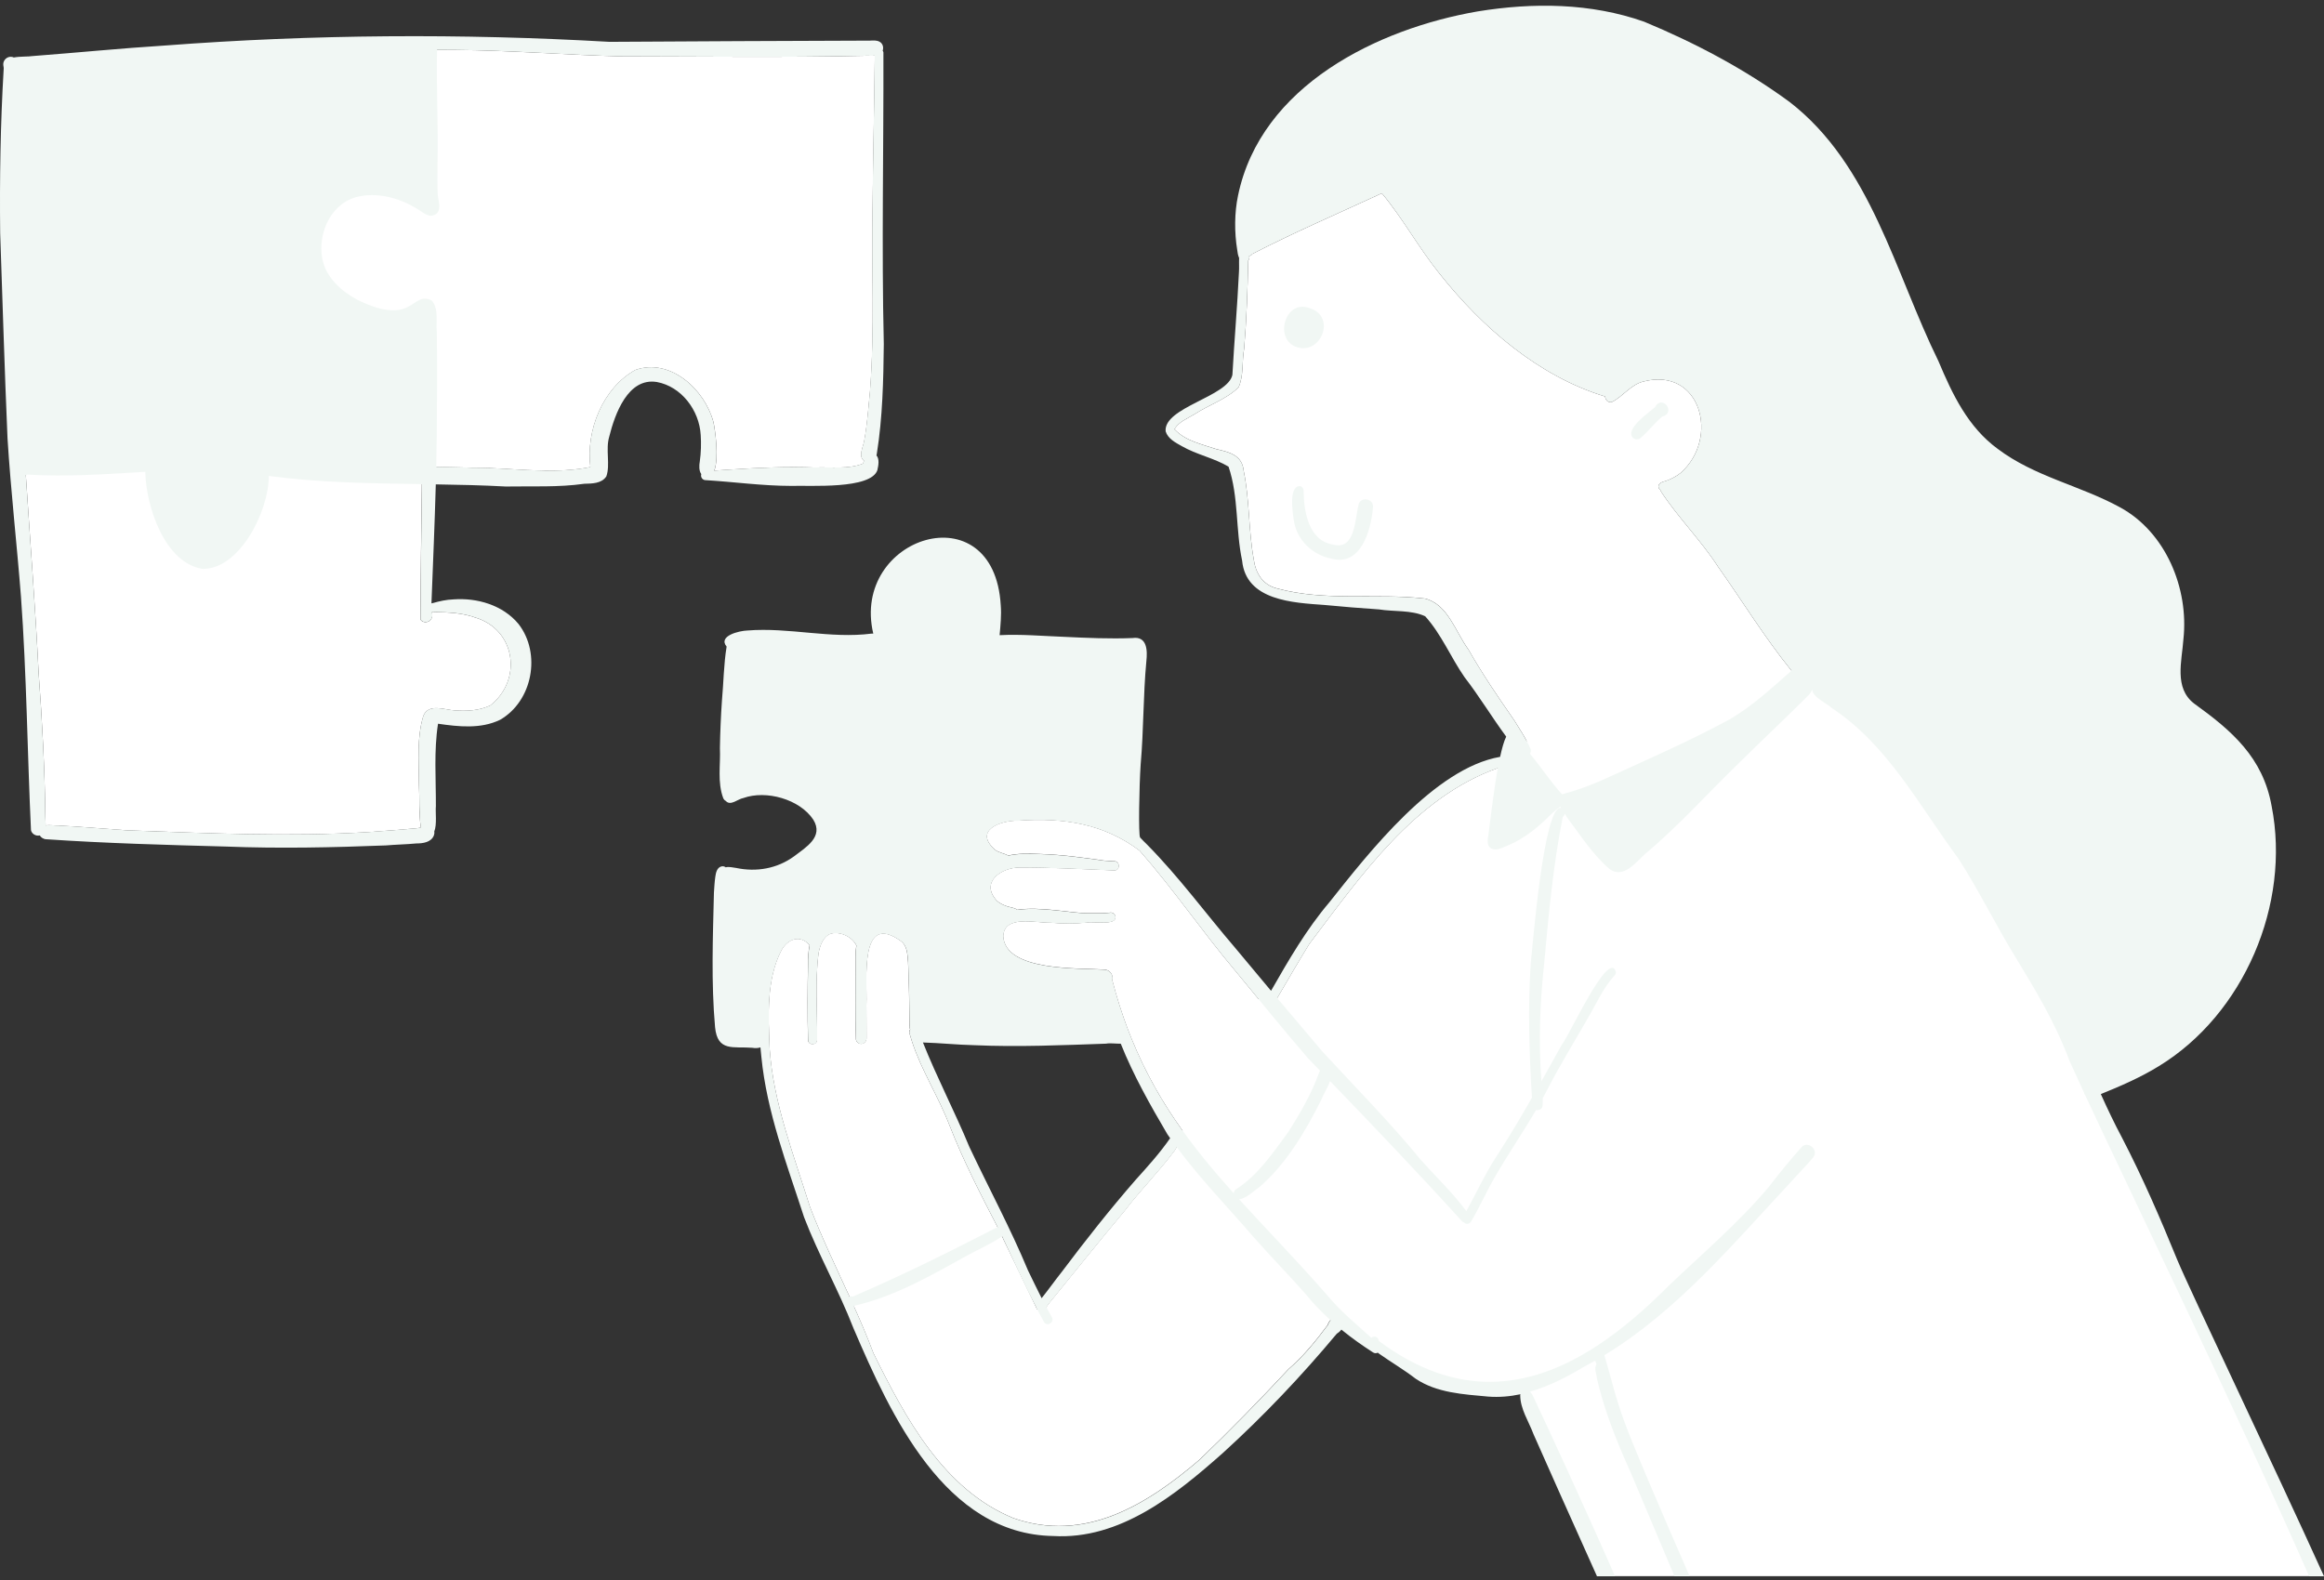
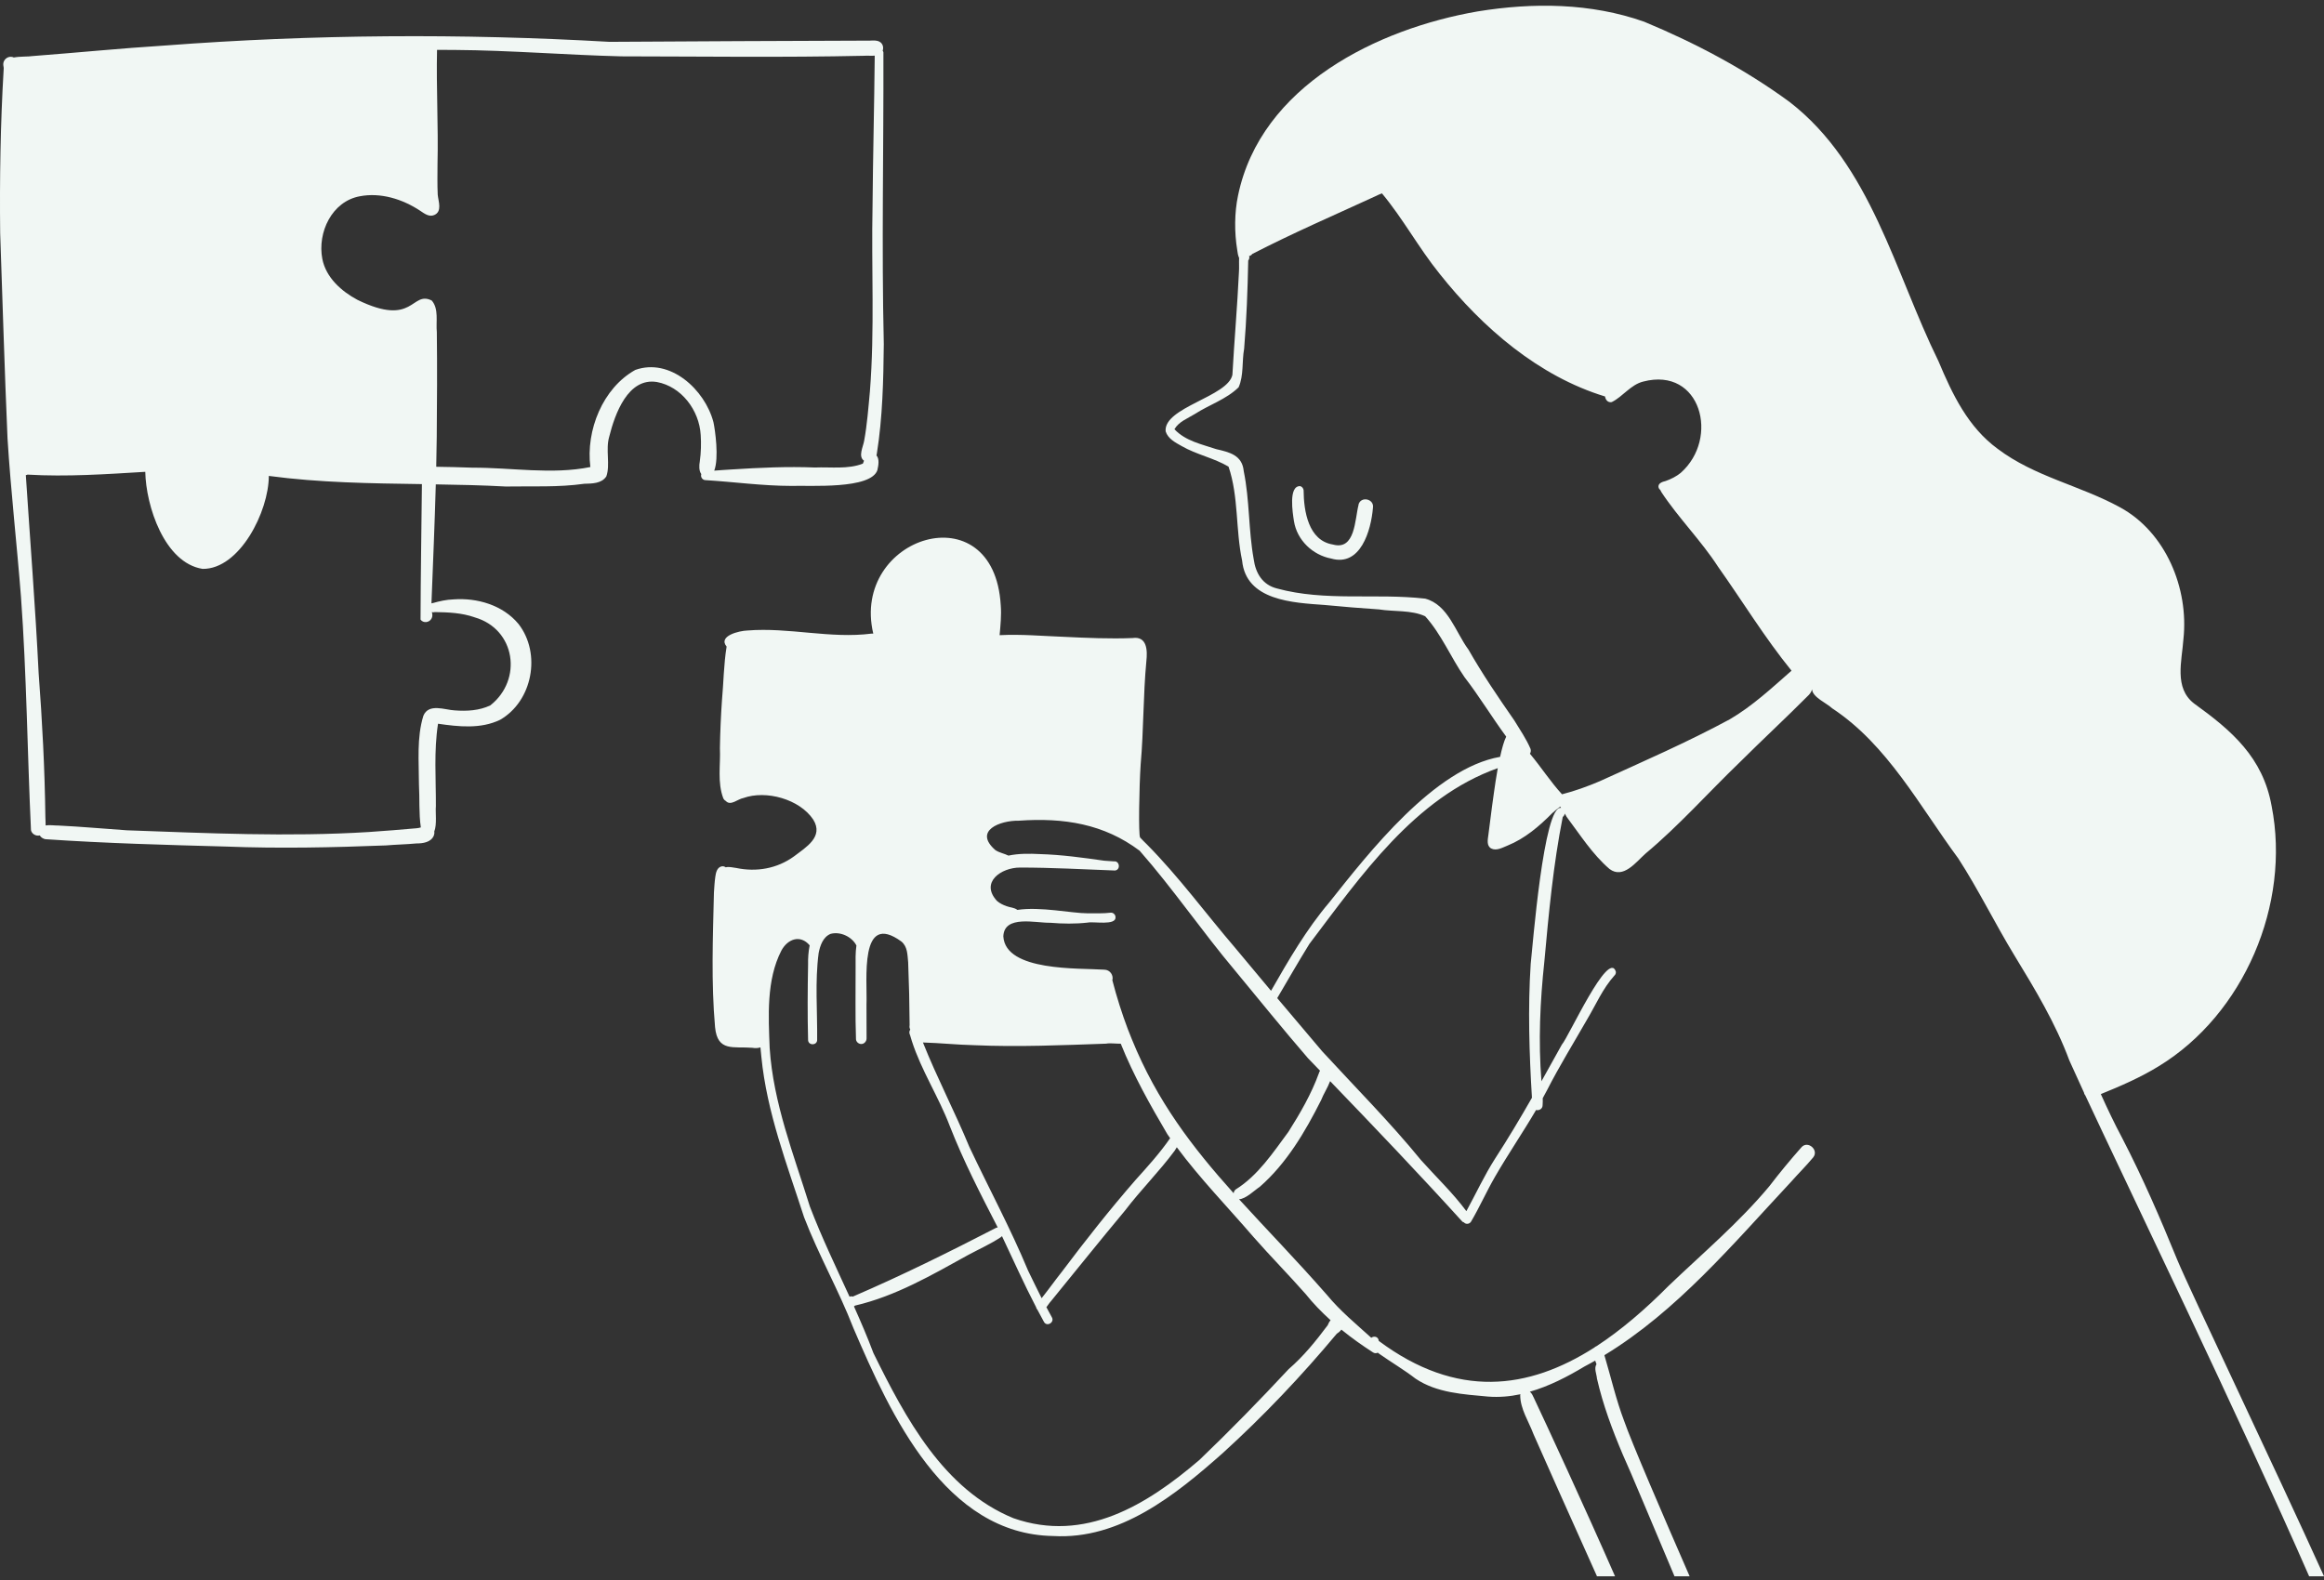
<svg xmlns="http://www.w3.org/2000/svg" width="250" height="170" viewBox="0 0 250 170" fill="none">
  <rect x="0" y="0" width="250" height="170" fill="#333333" stroke="none" />
  <g clip-path="url(#clip0_2007_689)">
-     <path d="M93.871 22.161C93.917 16.792 94.056 11.423 94.106 6.054C94.106 6.03 94.106 6.007 94.106 5.988C93.728 6.025 93.33 5.969 92.951 6.002C84.252 6.194 75.548 6.072 66.844 6.063C60.867 5.913 54.918 5.416 48.941 5.374C48.304 5.369 47.666 5.364 47.023 5.364L2.154 7.69L2.778 51.127C3.245 58.249 3.804 65.293 4.156 72.397C4.544 77.569 4.817 82.727 4.881 87.909C4.881 88.176 4.918 88.509 4.909 88.819C5.353 88.734 5.857 88.837 6.291 88.828C8.736 88.945 11.265 89.18 13.641 89.339C22.294 89.649 31.016 90.061 39.664 89.527C41.393 89.414 43.113 89.264 44.823 89.119C44.966 89.109 45.119 89.072 45.271 89.03C45.04 87.51 45.156 85.935 45.068 84.401C45.068 81.949 44.814 79.388 45.544 77.016C46.122 75.632 47.874 76.397 48.928 76.439C50.222 76.537 51.572 76.462 52.746 75.9C56.249 73.142 55.468 67.703 51.077 66.432C49.681 65.935 48.22 65.888 46.788 65.86C46.672 65.893 46.552 65.893 46.445 65.86C46.524 66.104 46.538 66.357 46.395 66.592C46.145 67.004 45.526 67.084 45.23 66.671C45.244 61.855 45.327 56.979 45.378 52.097L46.926 50.231L49.977 50.301C50.254 50.311 50.532 50.315 50.814 50.329C50.948 50.329 51.077 50.329 51.211 50.329L52.676 50.362C56.291 50.503 59.975 50.972 63.511 50.254C63.012 46.311 64.842 41.757 68.346 39.807C72.09 38.475 75.834 41.917 76.754 45.434C76.93 46.25 77.364 49.279 76.837 50.644C77.48 50.587 78.141 50.554 78.77 50.512C81.719 50.325 84.709 50.184 87.677 50.306C89.373 50.236 91.231 50.517 92.831 49.889C92.872 49.79 92.914 49.682 92.956 49.574C92.285 49.124 92.877 48.046 92.974 47.403C93.288 45.701 93.432 43.792 93.589 42.114C94.12 35.469 93.737 28.82 93.871 22.166V22.161Z" fill="white" />
-     <path d="M222.857 112.514C222.857 112.514 209.06 80.186 197.758 73.879C195.442 72.266 192.72 72.163 192.72 72.163C189.849 68.632 187.441 64.679 184.811 60.969C182.994 58.161 180.558 55.732 178.728 52.96C178.686 52.88 178.64 52.801 178.598 52.712C178.529 52.66 178.469 52.585 178.427 52.491C178.279 52.004 178.853 51.83 179.176 51.755C179.754 51.553 180.332 51.258 180.794 50.883C185.014 47.16 182.976 39.437 176.768 41.054C175.409 41.392 174.572 42.681 173.38 43.263C172.959 43.343 172.71 43.024 172.659 42.658C165.526 40.487 159.476 35.263 154.867 29.462C152.598 26.64 150.948 23.554 148.659 20.806C148.442 20.895 148.211 20.975 148.017 21.087C143.566 23.132 139.063 25.083 134.705 27.329C134.635 27.446 134.506 27.521 134.372 27.549C134.432 27.713 134.386 27.901 134.275 28.032C134.21 31.198 134.099 34.372 133.836 37.519C133.586 38.883 133.808 40.412 133.239 41.673C131.917 42.968 130.05 43.558 128.511 44.557C127.716 45.05 126.833 45.359 126.347 46.161V46.17C126.347 46.18 126.352 46.189 126.357 46.194H126.347C127.526 47.441 129.283 47.797 130.84 48.318C132.259 48.646 133.637 48.96 133.794 50.691C134.432 53.804 134.298 57.016 134.862 60.139C135.065 61.668 135.819 62.916 137.358 63.305C142.576 64.735 148.008 63.792 153.314 64.402C155.778 65.054 156.564 67.975 157.946 69.856C159.457 72.51 161.163 75.014 162.896 77.508C163.345 78.245 163.83 78.971 164.237 79.736L161.121 82.638C152.191 85.813 146.39 94.24 140.838 101.574C139.655 103.487 138.541 105.442 137.395 107.379L135.389 107.496C134.538 106.464 133.688 105.428 132.837 104.396C129.315 100.214 126.204 95.623 122.589 91.52C118.753 88.636 114.449 87.947 109.587 88.289C107.581 88.247 104.664 89.363 107.063 91.454C107.511 91.75 108.024 91.82 108.468 92.045C109.573 91.806 110.742 91.825 111.842 91.881C114.223 91.951 116.451 92.261 118.776 92.594C119.141 92.617 119.46 92.636 119.811 92.664C120.431 92.589 120.56 93.564 119.936 93.649C116.548 93.517 113.104 93.325 109.721 93.33C107.692 93.33 105.394 94.915 107.234 96.922C107.553 97.194 107.89 97.353 108.26 97.484C108.593 97.625 109.143 97.639 109.425 97.888C111.884 97.508 115.281 98.249 116.969 98.254C117.81 98.254 118.665 98.286 119.497 98.183C119.76 98.183 119.987 98.408 119.987 98.68C120.038 99.599 117.625 99.116 116.996 99.252C115.66 99.398 114.301 99.384 112.966 99.271C111.408 99.313 108.006 98.394 107.918 100.734C108.14 104.532 116.081 104.134 118.757 104.317C119.428 104.317 119.793 104.959 119.645 105.456C120.13 107.323 120.69 109.058 121.3 110.689C121.438 111.055 121.582 111.416 121.73 111.773C123.25 115.519 125.104 118.708 127.212 121.653C126.828 122.722 126.574 123.425 126.574 123.425C126.5 123.543 126.431 123.664 126.357 123.782C124.688 126.037 122.705 128.002 121.009 130.229C118.309 133.46 115.679 136.752 113.021 140.006C112.864 140.166 112.716 140.414 112.545 140.635L111.579 140.902L107.77 132.987L107.317 132.044C105.454 128.424 103.647 124.931 102.168 121.151C100.971 118 99.103 115.172 98.082 111.993C98.035 111.848 97.989 111.698 97.948 111.552C97.929 111.491 97.911 111.426 97.892 111.365C97.767 111.14 97.8 110.91 97.911 110.75C97.832 110.628 97.8 110.469 97.841 110.281C97.827 108.026 97.777 105.775 97.684 103.52C97.601 102.68 97.619 101.85 96.968 101.292C92.378 97.935 93.311 105.48 93.2 108.082C93.21 109.269 93.205 110.464 93.21 111.655C93.237 111.993 92.979 112.317 92.636 112.312C92.359 112.312 92.1 112.096 92.073 111.815C91.98 109.231 92.04 106.647 92.031 104.063C92.031 103.299 92.003 102.483 92.119 101.71C91.629 100.753 90.372 100.176 89.336 100.462C88.527 100.795 88.213 101.724 88.056 102.521C87.649 105.606 87.926 108.743 87.894 111.857C87.903 112.49 86.909 112.504 86.919 111.857C86.849 109.161 86.868 106.464 86.919 103.773C86.909 103.116 86.946 102.385 87.09 101.695C86.087 100.509 84.718 101.001 84.039 102.272C82.416 105.437 82.657 109.32 82.786 112.748C83.175 118.666 85.37 124.194 87.108 129.789C88.37 133.099 89.909 136.283 91.379 139.5L91.855 140.55C92.6 142.206 93.311 143.875 93.949 145.573C97.402 152.583 101.493 160.25 109.004 163.335C116.673 166.022 123.347 161.924 129.019 157.066C132.31 153.91 135.513 150.628 138.615 147.298C139.835 146.243 140.88 145.057 141.869 143.809V143.805C142.179 143.411 142.484 143.012 142.784 142.609C142.831 142.487 142.882 142.384 142.932 142.29L143.108 142.037L143.968 141.704C146.954 144.292 150.166 146.604 153.171 147.837C158.514 150.093 163.308 149.31 163.308 149.31L172.918 169.586H249.099L222.839 112.499L222.857 112.514Z" fill="white" />
-     <path d="M140.852 33.148C138.342 32.182 137.034 36.285 139.322 37.284C142.054 38.395 143.857 34.025 140.852 33.148Z" fill="#F1F7F4" />
    <path d="M146.145 54.311C145.738 55.877 145.803 59.263 143.381 58.587C140.746 58.161 140.247 55.005 140.233 52.735C140.201 52.538 140.067 52.36 139.868 52.304C138.574 52.257 139.063 55.216 139.193 56.06C139.516 58.118 141.208 59.722 143.2 60.097C146.353 61.007 147.49 57.087 147.693 54.63C147.846 53.659 146.367 53.354 146.136 54.306L146.145 54.311Z" fill="#F1F7F4" />
-     <path d="M176.463 47.141C177.3 46.433 177.965 45.533 178.807 44.825C180.373 44.403 178.783 42.377 178.03 43.816C177.364 44.403 174.716 46.194 175.691 47.141C175.913 47.315 176.241 47.315 176.463 47.141Z" fill="#F1F7F4" />
    <path d="M164.926 150.257C164.847 150.046 164.722 149.868 164.57 149.741C166.641 149.15 168.614 148.128 170.449 147.026C170.838 146.82 171.221 146.613 171.6 146.393C171.647 146.524 171.693 146.651 171.739 146.782C171.452 147.232 171.753 147.833 171.79 148.325C172.432 151.148 173.445 153.858 174.582 156.536C175.335 158.163 177.72 163.907 180.133 169.605H181.76C178.825 162.876 175.488 155.124 174.711 152.878C173.842 150.599 173.288 148.152 172.59 145.812C180.415 141.057 186.447 133.821 192.678 127.148C193.469 126.253 194.278 125.46 195.05 124.532C195.692 123.739 194.486 122.689 193.806 123.421C192.641 124.734 191.43 126.197 190.326 127.641C187.067 131.547 183.147 134.858 179.481 138.365C176.985 140.879 174.401 143.106 171.734 144.846C171.651 144.874 171.573 144.925 171.508 144.991C164.431 149.511 156.726 150.543 148.318 144.274C148.276 143.795 147.795 143.72 147.513 143.936C147.504 143.936 147.499 143.927 147.49 143.917C145.868 142.445 144.176 141.061 142.757 139.34C139.424 135.533 136.225 132.264 133.286 129.029C133.998 129.024 135.024 128.007 135.509 127.702C138.403 125.179 140.404 121.77 142.124 118.356C142.359 117.732 142.822 117.034 143.085 116.326C147.883 121.306 152.686 126.342 157.322 131.453C157.368 131.481 157.419 131.505 157.47 131.519C157.498 131.552 157.539 131.584 157.581 131.608C157.812 131.749 158.112 131.664 158.251 131.43C159.171 129.868 159.906 128.199 160.812 126.633C162.222 124.19 163.816 121.859 165.24 119.43C165.554 119.514 165.952 119.313 165.943 118.9C165.961 118.647 165.966 118.403 165.956 118.159C166.114 117.878 166.266 117.596 166.414 117.31C167.745 114.699 169.289 112.209 170.741 109.667C171.684 108.082 172.423 106.338 173.671 104.964C173.597 105.034 173.509 105.081 173.403 105.095C173.667 105.043 173.861 104.818 173.819 104.537C173.029 102.094 168.721 111.618 168.013 112.396C167.283 113.718 166.553 115.031 165.818 116.34C165.476 112.049 165.67 107.754 166.132 103.444C166.604 98.244 167.094 93.02 168.11 87.895C168.24 87.811 168.305 87.674 168.318 87.534C168.406 87.665 168.48 87.787 168.522 87.881C169.973 89.813 171.3 91.913 173.14 93.499C174.628 94.61 175.987 92.753 177.022 91.834C180.591 88.856 183.739 85.306 187.09 82.076C189.563 79.614 192.124 77.241 194.583 74.77C194.772 74.568 194.879 74.366 194.929 74.165C194.966 75.013 196.496 75.647 197.097 76.214C203.042 80.129 206.504 86.746 210.669 92.378C212.846 95.749 214.607 99.365 216.691 102.788C218.91 106.431 221.115 110.075 222.608 114.103C223.126 115.257 223.653 116.41 224.184 117.564C224.184 117.592 224.193 117.625 224.203 117.653C224.23 117.732 224.267 117.798 224.318 117.85C228.257 126.333 241.278 153.291 248.405 169.609H250.005C244.597 157.652 235.675 139.054 234.215 135.552C232.398 131.097 230.508 126.722 228.289 122.445C227.466 120.902 226.713 119.317 225.992 117.718C226.001 117.718 226.005 117.709 226.015 117.709C228.072 116.879 230.295 115.913 232.227 114.717C241.361 109.151 246.45 97.306 244.365 86.723C243.427 81.489 240.085 78.62 236.017 75.689C233.85 74.01 234.714 71.131 234.876 68.781C235.477 63.304 232.967 57.251 228.053 54.583C223.754 52.229 218.869 51.295 214.893 48.29C211.713 45.959 210.04 42.466 208.524 38.855C203.814 29.284 201.271 17.749 192.516 10.973C187.709 7.446 182.352 4.614 176.865 2.335C171.124 0.309 164.912 0.258 158.958 1.228C148.197 3.085 135.625 9.214 133.179 21.041C132.791 22.883 132.777 24.989 133.096 26.921C133.124 27.174 133.175 27.493 133.295 27.755C133.272 28.262 133.313 28.778 133.276 29.284C133.105 32.961 132.777 36.627 132.574 40.327C132.098 42.681 125.155 43.825 125.391 46.409C125.64 47.211 126.44 47.614 127.115 47.994C128.714 48.918 130.582 49.274 132.158 50.208C133.258 53.443 132.907 56.988 133.618 60.313C134.034 64.636 139.11 64.847 142.466 65.091C144.426 65.274 146.376 65.443 148.341 65.569C149.903 65.827 151.821 65.612 153.31 66.306C155.052 68.228 156.065 70.728 157.544 72.861C159.102 74.873 160.484 77.161 162.027 79.257C161.782 79.75 161.565 80.542 161.371 81.433C154.303 82.662 147.268 91.721 143.006 97.081C140.534 99.988 138.624 103.299 136.729 106.605C135.444 105.072 134.159 103.538 132.884 102C129.713 98.305 126.824 94.338 123.371 90.849C123.13 90.619 122.899 90.38 122.668 90.136C122.664 90.127 122.654 90.118 122.645 90.108C122.455 89.888 122.543 84.622 122.705 82.244C123.033 78.54 122.969 74.817 123.32 71.117C123.44 70.01 123.412 68.421 121.831 68.65C119.423 68.749 116.876 68.636 114.454 68.519C112.152 68.434 109.832 68.219 107.53 68.341C107.627 67.29 107.738 66.188 107.655 65.138C106.938 52.787 91.486 57.724 93.94 68.172C93.885 68.172 93.825 68.172 93.769 68.172C89.332 68.749 84.871 67.478 80.401 67.839C79.519 67.867 77.212 68.416 78.164 69.569C77.85 71.511 77.841 73.429 77.66 75.407C77.545 77.086 77.471 78.793 77.443 80.481C77.526 82.31 77.147 84.176 77.817 85.921C77.887 86.043 77.979 86.132 78.085 86.188C78.599 86.746 79.371 85.963 79.967 85.864C82.403 84.987 86.022 85.977 87.487 88.19C88.634 90.043 86.692 91.163 85.412 92.143C83.591 93.466 81.363 93.846 79.186 93.386C78.834 93.348 78.418 93.222 78.072 93.32C77.938 93.222 77.762 93.175 77.591 93.227C77.12 93.358 77.008 93.911 76.948 94.338C76.865 94.915 76.842 95.449 76.8 96.031C76.685 100.832 76.495 105.728 76.921 110.511C77.18 113.212 78.908 112.57 80.938 112.738C81.215 112.79 81.538 112.785 81.802 112.692C81.834 113.039 81.867 113.381 81.904 113.723C82.486 119.669 84.668 125.315 86.498 130.97C88.056 135.04 90.233 138.834 91.805 142.9C95.826 152.273 101.673 165.084 113.299 165.267C120.459 165.689 126.458 160.855 131.557 156.325C135.92 152.358 140.02 148.034 143.802 143.5C144.023 143.359 144.185 143.209 144.296 143.059C145.396 143.955 146.552 144.775 147.707 145.516C147.888 145.629 148.068 145.615 148.211 145.54C148.257 145.577 148.308 145.615 148.355 145.652C149.649 146.567 151.017 147.364 152.274 148.334C154.558 149.877 157.428 150.018 160.086 150.266C161.265 150.355 162.425 150.257 163.562 150.013C163.548 150.041 163.539 150.074 163.534 150.107C163.534 151.598 164.459 152.949 164.967 154.318C165.906 156.456 168.924 163.227 171.799 169.614H173.741C170.389 161.975 166.363 153.282 164.94 150.271L164.926 150.257ZM157.946 69.865C156.564 67.984 155.778 65.063 153.314 64.411C148.012 63.802 142.577 64.739 137.358 63.314C135.814 62.925 135.065 61.673 134.862 60.149C134.298 57.03 134.432 53.813 133.794 50.7C133.637 48.969 132.26 48.655 130.84 48.327C129.283 47.802 127.526 47.45 126.348 46.194H126.357C126.357 46.194 126.348 46.184 126.348 46.175C126.348 46.175 126.348 46.17 126.348 46.165C126.833 45.359 127.716 45.045 128.511 44.557C130.055 43.558 131.917 42.967 133.239 41.673C133.808 40.412 133.586 38.878 133.836 37.518C134.099 34.372 134.21 31.197 134.275 28.032C134.386 27.901 134.432 27.713 134.372 27.549C134.506 27.521 134.635 27.446 134.705 27.329C139.059 25.083 143.566 23.132 148.017 21.087C148.211 20.975 148.442 20.895 148.66 20.806C150.948 23.554 152.593 26.644 154.867 29.462C159.476 35.268 165.527 40.487 172.659 42.658C172.714 43.024 172.964 43.343 173.38 43.263C174.568 42.681 175.409 41.392 176.768 41.054C182.976 39.436 185.014 47.16 180.794 50.883C180.337 51.258 179.754 51.553 179.176 51.755C178.848 51.83 178.28 52.004 178.428 52.491C178.469 52.585 178.525 52.66 178.599 52.712C178.64 52.801 178.686 52.885 178.728 52.96C180.558 55.736 182.994 58.16 184.811 60.969C187.441 64.678 189.845 68.627 192.72 72.162C190.617 74.005 188.523 75.966 186.073 77.396C181.529 79.853 176.773 81.921 172.081 84.059C170.764 84.617 169.428 85.105 168.032 85.461C166.802 84.129 165.762 82.507 164.579 81.096C164.671 80.95 164.704 80.767 164.648 80.584C164.191 79.506 163.511 78.521 162.901 77.518C161.168 75.023 159.462 72.519 157.951 69.865H157.946ZM140.839 101.583C146.395 94.249 152.191 85.822 161.121 82.648C160.779 84.551 160.553 86.498 160.497 86.807C160.368 87.82 160.229 88.823 160.109 89.832C160.044 90.329 159.892 90.995 160.41 91.29C160.987 91.585 161.63 91.191 162.171 90.98C164.038 90.221 165.564 88.917 166.973 87.496C167.237 87.243 167.542 87.023 167.838 86.784C167.865 86.83 167.893 86.882 167.926 86.929C166.063 86.521 164.861 101.977 164.662 103.712C164.353 108.462 164.505 113.353 164.796 118.112C163.534 120.321 162.226 122.511 160.83 124.663C159.675 126.469 158.773 128.433 157.743 130.314C156.286 128.349 154.493 126.647 152.866 124.827C149.566 120.785 145.794 116.987 142.244 113.128C140.621 111.219 139.008 109.311 137.395 107.393C138.537 105.456 139.655 103.501 140.839 101.587V101.583ZM109.591 88.303C114.454 87.96 118.758 88.65 122.594 91.534C126.204 95.641 129.32 100.228 132.842 104.41C135.449 107.562 138.024 110.755 140.705 113.859C141.134 114.305 141.569 114.759 142.003 115.205C141.948 115.285 141.897 115.378 141.874 115.482C141.07 117.7 139.859 119.791 138.597 121.784C136.937 124.03 135.315 126.492 132.921 127.983C132.796 128.086 132.726 128.232 132.708 128.386C128.28 123.449 124.471 118.511 121.744 111.787C121.596 111.43 121.452 111.064 121.314 110.703C120.699 109.071 120.144 107.336 119.659 105.47C119.802 104.973 119.442 104.331 118.771 104.331C116.095 104.148 108.149 104.546 107.932 100.748C108.02 98.408 111.422 99.323 112.98 99.285C114.316 99.398 115.674 99.416 117.01 99.266C117.634 99.126 120.052 99.613 120.001 98.694C120.001 98.422 119.779 98.197 119.511 98.197C118.674 98.3 117.824 98.263 116.983 98.267C115.295 98.267 111.898 97.522 109.439 97.902C109.157 97.653 108.612 97.634 108.274 97.498C107.904 97.367 107.567 97.208 107.248 96.936C105.404 94.929 107.706 93.339 109.735 93.344C113.118 93.344 116.562 93.536 119.95 93.663C120.574 93.578 120.445 92.603 119.825 92.678C119.474 92.65 119.155 92.631 118.79 92.608C116.465 92.279 114.237 91.965 111.856 91.895C110.756 91.838 109.587 91.824 108.482 92.059C108.038 91.834 107.525 91.763 107.077 91.468C104.678 89.377 107.595 88.261 109.601 88.303H109.591ZM104.803 112.457C109.531 112.668 114.26 112.457 118.989 112.293C119.391 112.209 120.01 112.302 120.565 112.298C121.919 115.688 123.741 118.914 125.576 122.032C125.673 122.178 125.774 122.319 125.876 122.464C124.771 124.063 123.472 125.498 122.169 126.942C119.414 130.103 116.77 133.455 114.242 136.818C113.493 137.76 112.804 138.74 112.051 139.678C111.556 138.703 111.085 137.713 110.585 136.691C108.686 132.128 106.384 127.871 104.271 123.388C102.709 119.603 100.795 115.965 99.284 112.166C101.123 112.218 102.958 112.415 104.803 112.457ZM91.8 139.481C91.8 139.481 91.763 139.5 91.749 139.509C91.624 139.467 91.5 139.472 91.389 139.519C89.919 136.302 88.379 133.113 87.118 129.807C85.38 124.213 83.184 118.684 82.796 112.767C82.666 109.339 82.426 105.456 84.048 102.291C84.728 101.015 86.096 100.528 87.099 101.714C86.956 102.403 86.914 103.135 86.928 103.791C86.877 106.488 86.859 109.184 86.928 111.876C86.924 112.523 87.917 112.509 87.903 111.876C87.936 108.762 87.658 105.625 88.065 102.539C88.222 101.737 88.537 100.814 89.346 100.481C90.381 100.195 91.638 100.776 92.128 101.728C92.013 102.502 92.036 103.318 92.04 104.082C92.05 106.666 91.99 109.25 92.082 111.833C92.11 112.115 92.373 112.33 92.646 112.33C92.988 112.33 93.247 112.012 93.219 111.674C93.215 110.483 93.219 109.292 93.21 108.101C93.321 105.503 92.387 97.953 96.977 101.311C97.633 101.869 97.61 102.699 97.694 103.538C97.786 105.794 97.837 108.045 97.851 110.3C97.814 110.488 97.846 110.647 97.92 110.769C97.809 110.928 97.777 111.158 97.902 111.383C97.92 111.444 97.939 111.51 97.957 111.571C97.999 111.716 98.045 111.866 98.091 112.012C99.113 115.191 100.98 118.019 102.177 121.17C103.656 124.949 105.464 128.447 107.327 132.063C107.271 132.067 107.216 132.082 107.16 132.105C102.122 134.703 97.019 137.235 91.8 139.481ZM142.798 142.623C141.537 144.306 140.233 145.924 138.624 147.312C135.523 150.642 132.32 153.924 129.028 157.08C123.352 161.943 116.682 166.036 109.014 163.349C101.502 160.264 97.412 152.597 93.959 145.587C93.321 143.884 92.604 142.22 91.865 140.564C91.906 140.541 91.943 140.508 91.98 140.475C96.348 139.458 100.24 137.188 104.16 135.022C105.33 134.393 106.55 133.854 107.664 133.113C107.71 133.085 107.752 133.048 107.789 133.005C108.991 135.537 110.151 138.14 111.459 140.653C111.468 140.743 111.514 140.832 111.598 140.921C111.829 141.362 112.064 141.802 112.305 142.234C112.628 142.796 113.47 142.271 113.151 141.732C112.947 141.371 112.753 141.01 112.564 140.649C112.735 140.428 112.887 140.18 113.04 140.02C115.698 136.766 118.328 133.474 121.027 130.243C122.724 128.016 124.707 126.051 126.375 123.796C126.445 123.678 126.519 123.561 126.592 123.439C129.112 126.834 132.075 129.878 134.834 133.085C136.669 135.176 138.62 137.151 140.455 139.233C141.25 140.231 142.161 141.169 143.136 142.051C143.011 142.192 142.9 142.379 142.808 142.623H142.798Z" fill="#F1F7F4" />
    <path d="M94.388 50.55C94.499 50.086 94.62 49.368 94.287 49.007C94.31 48.932 94.324 48.857 94.328 48.782C94.943 44.918 95.031 40.956 95.073 37.022C94.828 26.56 95.063 16.084 95.031 5.632C95.017 5.562 94.989 5.501 94.952 5.454C95.077 5.111 94.971 4.689 94.629 4.497C94.296 4.31 93.931 4.357 93.575 4.371C84.233 4.408 74.896 4.436 65.563 4.502C49.635 3.587 33.678 3.691 17.768 4.896C13.003 5.196 8.228 5.674 3.467 6.035C3.111 6.106 2.196 6.054 1.488 6.185C1.387 6.138 1.271 6.11 1.156 6.11C0.758 6.11 0.411 6.42 0.356 6.818C0.319 7.053 0.439 7.259 0.393 7.48C0.046 13.318 -0.046 19.226 0.018 25.074C0.277 32.44 0.49 39.807 0.809 47.169C1.165 52.857 1.812 58.517 2.256 64.201C2.866 72.538 2.94 80.983 3.333 89.326C3.416 89.71 3.827 89.959 4.202 89.902C4.225 89.897 4.248 89.893 4.271 89.883C4.419 90.123 4.701 90.301 5.001 90.301C11.422 90.737 17.87 90.91 24.309 91.084C30.045 91.309 35.795 91.187 41.532 90.962C42.516 90.873 43.718 90.854 44.777 90.751C45.479 90.751 46.381 90.643 46.676 89.883C46.727 89.748 46.741 89.602 46.714 89.471C47.023 88.725 46.824 87.351 46.889 86.751C46.903 83.797 46.663 80.805 47.12 77.87C49.334 78.189 51.71 78.456 53.795 77.448C57.28 75.45 58.255 70.325 55.778 67.136C54.091 65.101 51.331 64.304 48.78 64.491C48.031 64.515 47.277 64.683 46.566 64.885C46.515 64.885 46.464 64.904 46.413 64.923C46.418 64.843 46.422 64.763 46.422 64.688C46.584 60.501 46.764 56.309 46.88 52.116C49.395 52.154 51.904 52.21 54.405 52.346C57.215 52.295 60.058 52.449 62.85 52.051C63.678 52.027 64.718 52.041 65.226 51.254C65.67 50.002 65.124 48.384 65.536 46.986C66.146 44.543 67.551 40.6 70.657 41.101C73.301 41.589 75.224 44.135 75.377 46.803C75.437 47.666 75.414 48.717 75.28 49.641C75.201 50.067 75.178 50.653 75.437 51.005C75.423 51.052 75.414 51.103 75.414 51.164C75.414 51.432 75.631 51.661 75.899 51.661C78.982 51.849 81.991 52.276 85.121 52.281C87.09 52.21 93.737 52.684 94.393 50.555L94.388 50.55ZM46.445 65.856C46.552 65.889 46.672 65.893 46.787 65.856C48.216 65.879 49.681 65.931 51.077 66.428C55.464 67.699 56.245 73.138 52.746 75.895C51.567 76.458 50.222 76.533 48.928 76.435C47.874 76.392 46.122 75.628 45.544 77.011C44.814 79.38 45.068 81.945 45.068 84.397C45.156 85.935 45.045 87.506 45.271 89.025C45.119 89.067 44.966 89.105 44.823 89.114C43.113 89.26 41.393 89.41 39.664 89.522C31.016 90.057 22.294 89.644 13.641 89.335C11.265 89.175 8.736 88.941 6.291 88.824C5.857 88.833 5.348 88.735 4.909 88.814C4.918 88.505 4.881 88.177 4.881 87.905C4.816 82.723 4.544 77.565 4.155 72.393C3.804 65.288 3.245 58.245 2.778 51.122C2.843 51.113 2.903 51.094 2.963 51.066C7.188 51.315 11.422 51.019 15.628 50.766C15.697 54.428 17.685 60.557 21.79 61.209C25.784 61.26 28.917 55.014 28.917 51.207C34.372 51.938 39.877 52.008 45.387 52.088C45.336 56.974 45.253 61.846 45.239 66.662C45.53 67.075 46.154 66.995 46.404 66.583C46.547 66.348 46.529 66.095 46.455 65.851L46.445 65.856ZM76.833 50.639C77.36 49.275 76.925 46.245 76.749 45.429C75.83 41.913 72.081 38.471 68.341 39.802C64.838 41.753 63.007 46.306 63.507 50.25C59.365 51.089 55.02 50.302 50.813 50.32C49.515 50.269 48.225 50.241 46.926 50.222C46.949 49.162 46.968 48.098 46.982 47.033C47.014 43.268 47.037 39.498 46.991 35.732C46.88 34.626 47.227 33.228 46.441 32.333C44.227 31.235 44.559 35.249 38.453 32.262C36.743 31.352 35.06 29.866 34.672 27.85C34.131 24.998 35.708 21.674 38.694 21.12C40.935 20.684 43.302 21.416 45.207 22.682C45.641 22.973 46.163 23.376 46.709 23.137C47.592 22.762 47.157 21.674 47.088 20.956C47.037 19.854 47.06 18.753 47.065 17.655C47.162 13.571 46.922 9.435 47.014 5.365C47.652 5.365 48.29 5.365 48.932 5.374C54.909 5.416 60.858 5.913 66.835 6.063C75.538 6.073 84.238 6.195 92.942 6.002C93.321 5.97 93.718 6.026 94.097 5.988C94.097 6.007 94.097 6.026 94.097 6.054C94.046 11.423 93.908 16.792 93.862 22.162C93.723 28.816 94.106 35.465 93.579 42.109C93.422 43.788 93.279 45.697 92.965 47.399C92.868 48.041 92.276 49.12 92.946 49.57C92.905 49.678 92.863 49.786 92.822 49.884C91.218 50.513 89.359 50.231 87.668 50.302C84.705 50.18 81.714 50.32 78.76 50.508C78.132 50.55 77.471 50.583 76.828 50.639H76.833Z" fill="#F1F7F4" />
-     <path d="M95.031 5.627C95.031 5.627 95.036 5.65 95.04 5.664C95.04 5.655 95.036 5.641 95.031 5.627Z" fill="#F1F7F4" />
+     <path d="M95.031 5.627C95.04 5.655 95.036 5.641 95.031 5.627Z" fill="#F1F7F4" />
  </g>
  <defs>
    <clipPath id="clip0_2007_689">
      <rect width="250" height="169" fill="white" transform="translate(0 0.6)" />
    </clipPath>
  </defs>
</svg>